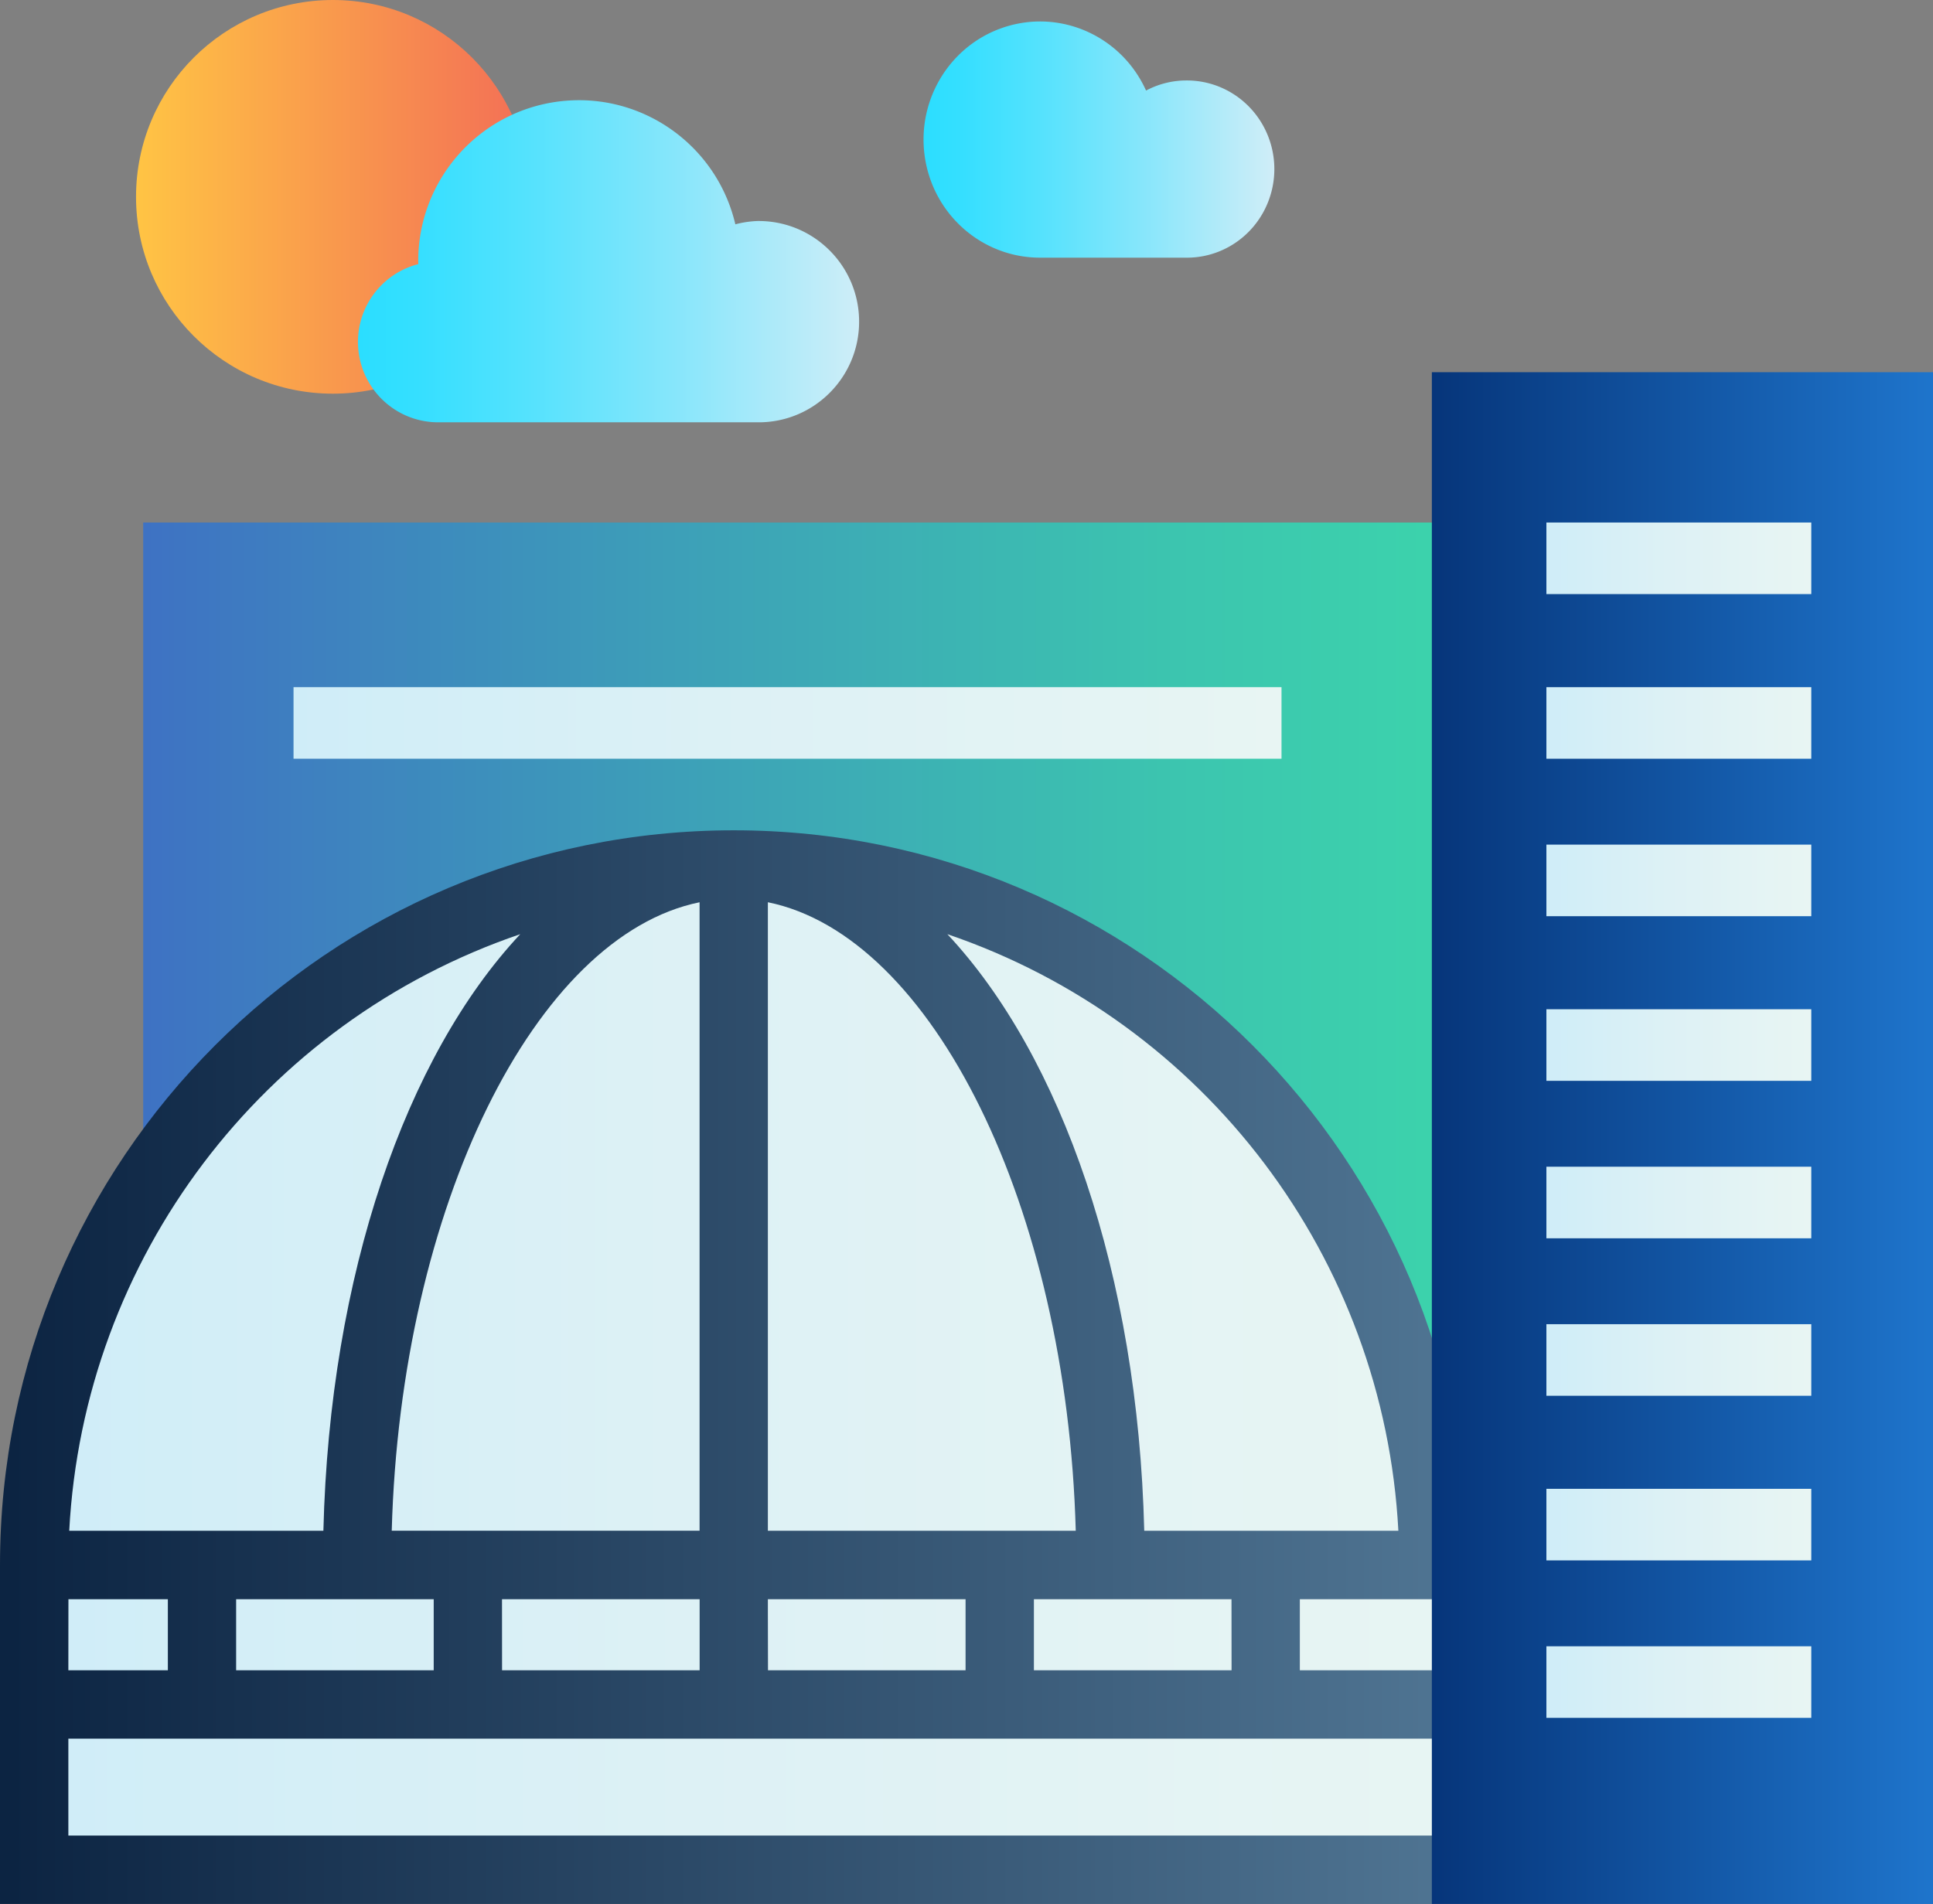
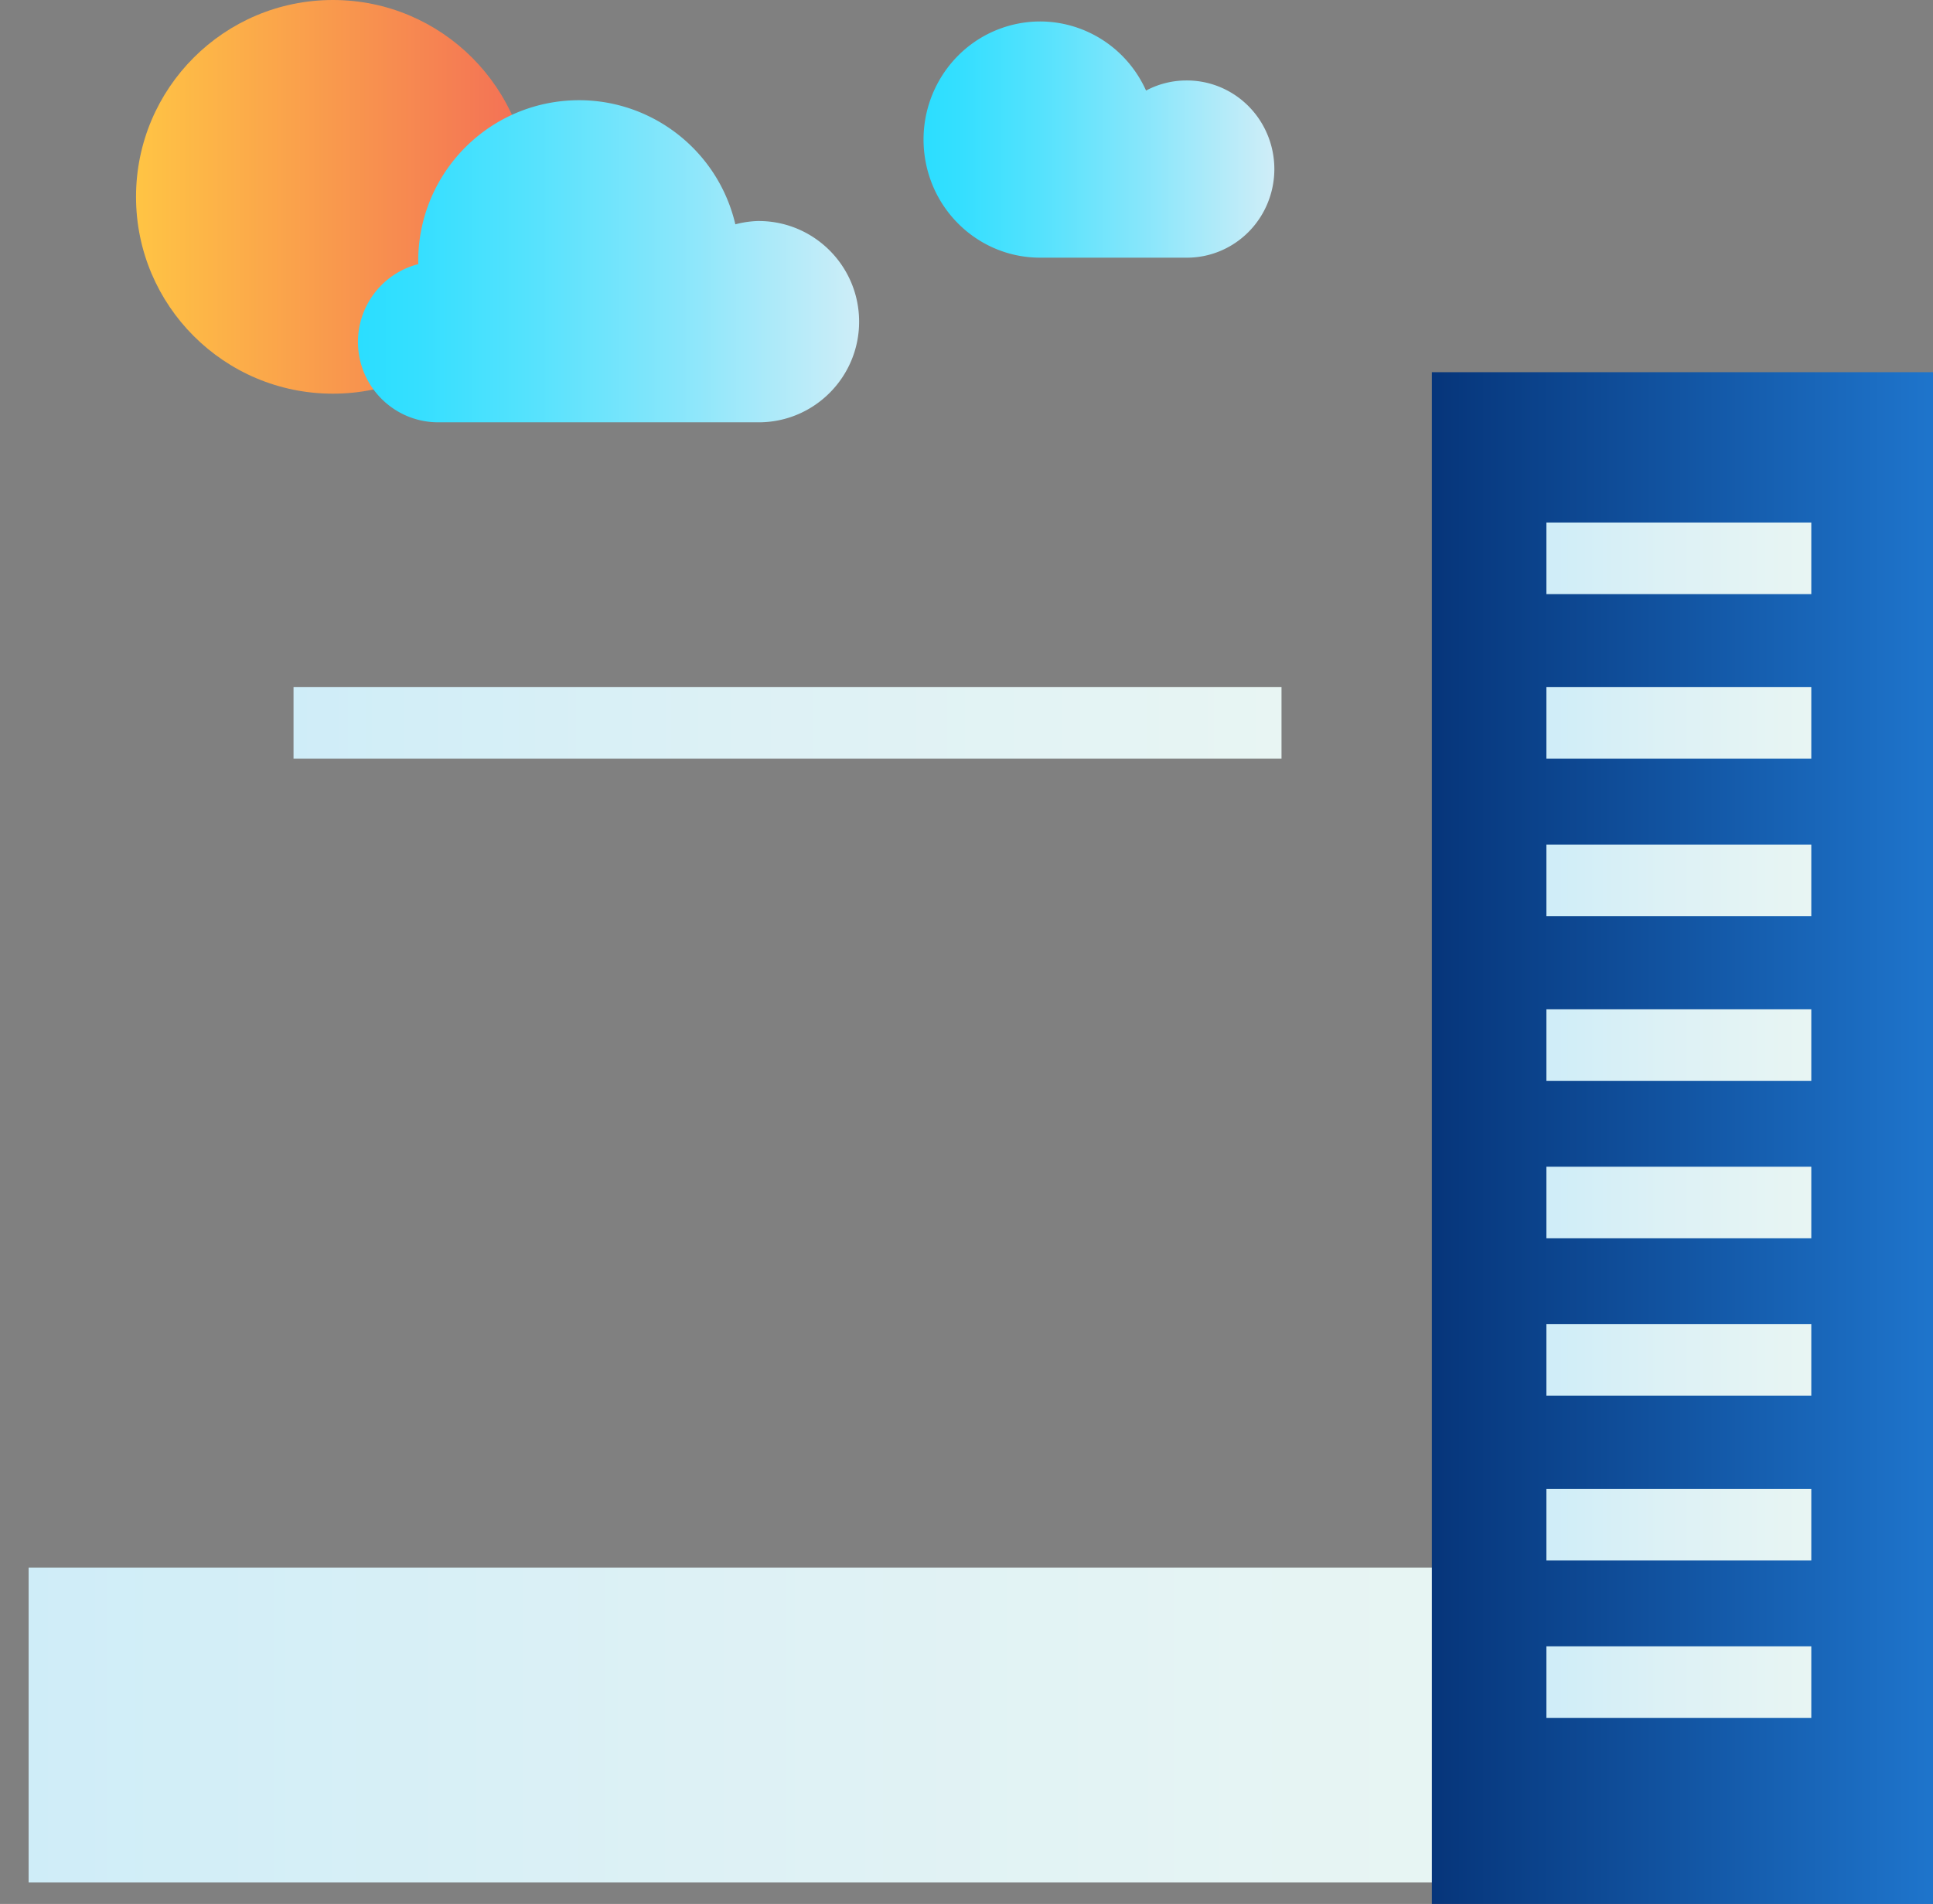
<svg xmlns="http://www.w3.org/2000/svg" width="270" height="266">
  <rect width="100%" height="100%" fill="#808080" stroke="none" />
  <defs>
    <linearGradient x1="0%" y1="49.998%" y2="49.998%" id="linearGradient-1">
      <stop stop-color="#CFEDF8" offset="0%" />
      <stop stop-color="#DDF1F5" offset="45.9%" />
      <stop stop-color="#E8F5F3" offset="99.6%" />
    </linearGradient>
    <linearGradient x1="0%" y1="49.999%" y2="49.999%" id="linearGradient-2">
      <stop stop-color="#3E72C3" offset="0%" />
      <stop stop-color="#3D9FB8" offset="40.3%" />
      <stop stop-color="#3CC5AF" offset="79.4%" />
      <stop stop-color="#3CD3AC" offset="100%" />
    </linearGradient>
    <linearGradient x1="0%" y1="50%" y2="50%" id="linearGradient-3">
      <stop stop-color="#CFEDF8" offset="0%" />
      <stop stop-color="#DDF1F5" offset="45.9%" />
      <stop stop-color="#E8F5F3" offset="99.6%" />
    </linearGradient>
    <linearGradient x1="0%" y1="50.001%" y2="50.001%" id="linearGradient-4">
      <stop stop-color="#CFEDF8" offset="0%" />
      <stop stop-color="#DDF1F5" offset="45.9%" />
      <stop stop-color="#E8F5F3" offset="99.6%" />
    </linearGradient>
    <linearGradient x1="0%" y1="50.002%" x2="99.997%" y2="50.002%" id="linearGradient-5">
      <stop stop-color="#0C2442" offset="0%" />
      <stop stop-color="#4F7492" offset="99.1%" />
    </linearGradient>
    <linearGradient x1="0%" y1="50%" y2="50%" id="linearGradient-6">
      <stop stop-color="#06357A" offset="0%" />
      <stop stop-color="#1E74CB" offset="99.1%" />
    </linearGradient>
    <linearGradient x1=".008%" y1="49.989%" x2="99.679%" y2="49.989%" id="linearGradient-7">
      <stop stop-color="#2ADEFF" offset=".4%" />
      <stop stop-color="#35DFFF" offset="12.6%" />
      <stop stop-color="#54E2FD" offset="34.3%" />
      <stop stop-color="#86E6FB" offset="63.1%" />
      <stop stop-color="#CAEDF8" offset="97.5%" />
      <stop stop-color="#CFEDF8" offset="100%" />
    </linearGradient>
    <linearGradient x1="0%" y1="50%" x2="100.006%" y2="50%" id="linearGradient-8">
      <stop stop-color="#CFEDF8" offset="0%" />
      <stop stop-color="#DDF1F5" offset="45.9%" />
      <stop stop-color="#E8F5F3" offset="99.6%" />
    </linearGradient>
    <linearGradient x1="0%" y1="50.022%" x2="100.006%" y2="50.022%" id="linearGradient-9">
      <stop stop-color="#CFEDF8" offset="0%" />
      <stop stop-color="#DDF1F5" offset="45.9%" />
      <stop stop-color="#E8F5F3" offset="99.6%" />
    </linearGradient>
    <linearGradient x1="0%" y1="50%" y2="50%" id="linearGradient-10">
      <stop stop-color="#FFC444" offset="0%" />
      <stop stop-color="#F36F56" offset="99.6%" />
    </linearGradient>
    <linearGradient x1="-.007%" y1="49.986%" x2="100.242%" y2="49.986%" id="linearGradient-11">
      <stop stop-color="#2ADEFF" offset=".4%" />
      <stop stop-color="#35DFFF" offset="12.6%" />
      <stop stop-color="#54E2FD" offset="34.3%" />
      <stop stop-color="#86E6FB" offset="63.1%" />
      <stop stop-color="#CAEDF8" offset="97.5%" />
      <stop stop-color="#CFEDF8" offset="100%" />
    </linearGradient>
  </defs>
  <g id="colored" fill="none" fill-rule="evenodd">
    <g id="san-jose" transform="translate(0 -2)" fill-rule="nonzero">
      <path id="Rectangle" fill="url(#linearGradient-1)" d="M4 221h201v44H4z" />
-       <path id="Path" fill="url(#linearGradient-2)" d="M202 221H20V75h181.998v16.16z" />
      <path id="Rectangle" fill="url(#linearGradient-3)" d="M41 98h138v10H41z" />
-       <path d="M102.5 123C48.652 123 5 166.876 5 221h195c0-54.124-43.652-98-97.5-98z" id="Path" fill="url(#linearGradient-4)" />
-       <path d="M200.22 225.42v-4.78H205C205 163.953 159.11 118 102.5 118S0 163.953 0 220.64V268h200.22v-9.561H9.548v-13.53H200.22v-9.56h-18.66v-9.929h18.659zm-4.897-9.56h-35.496c-.878-35.82-11.564-66.324-27.5-83.349 36.038 12.277 60.984 45.283 62.996 83.348zM60.58 225.42v9.929H32.982v-9.929H60.58zm37.136-97.373v87.808H54.717c1.245-45.228 20.017-83.135 43.007-87.804l-.009-.004zM70.12 225.42h27.605v9.929H70.127l-.008-9.929zm37.136 2.094v-2.094h27.614v9.929h-27.597l-.017-7.835zm0-11.655v-87.808c22.99 4.669 41.76 42.56 43.005 87.808h-43.005zM72.67 132.511c-15.939 17.025-26.618 47.528-27.5 83.348H9.67c2.013-38.065 26.96-71.07 62.999-83.348zm-63.11 92.91h13.886v9.928H9.548l.01-9.929zm162.465 9.928h-27.61v-9.929h27.6l.01 9.929z" id="Shape" fill="url(#linearGradient-5)" />
      <path id="Rectangle" fill="url(#linearGradient-6)" d="M200 54h70v214h-70z" />
      <path d="M165.628 13.243a11.936 11.936 0 0 0-5.548 1.41c-3.36-7.466-11.62-11.294-19.387-8.983-7.767 2.31-12.678 10.057-11.526 18.18 1.152 8.122 8.018 14.151 16.112 14.149h20.35c4.4.059 8.491-2.287 10.708-6.141a12.527 12.527 0 0 0 0-12.474c-2.217-3.854-6.308-6.2-10.709-6.141z" id="Path" fill="url(#linearGradient-7)" />
      <path id="Rectangle" fill="url(#linearGradient-8)" d="M216 165h37v10h-37zm0 22h37v10h-37z" />
      <path id="Rectangle" fill="url(#linearGradient-9)" d="M216 210h37v10h-37zm0 22h37v10h-37z" />
      <path id="Rectangle" fill="url(#linearGradient-8)" d="M216 98h37v10h-37z" />
      <path id="Rectangle" fill="url(#linearGradient-9)" d="M216 120h37v10h-37z" />
      <path id="Rectangle" fill="url(#linearGradient-8)" d="M216 143h37v10h-37zm0-68h37v10h-37z" />
      <circle id="Oval" fill="url(#linearGradient-10)" cx="46.5" cy="29.5" r="27.5" />
-       <path d="M106.136 32.87a13.943 13.943 0 0 0-3.423.47c-2.61-11.115-13.12-18.507-24.443-17.188C66.95 17.471 58.41 27.081 58.415 38.5c0 .133.02.262.022.396-5.478 1.4-9.057 6.667-8.348 12.286C50.8 56.8 55.574 61.01 61.226 61h44.912C113.82 60.905 120 54.638 120 46.94c0-7.7-6.179-13.966-13.862-14.062l-.002-.008z" id="Path" fill="url(#linearGradient-11)" />
+       <path d="M106.136 32.87a13.943 13.943 0 0 0-3.423.47c-2.61-11.115-13.12-18.507-24.443-17.188C66.95 17.471 58.41 27.081 58.415 38.5c0 .133.02.262.022.396-5.478 1.4-9.057 6.667-8.348 12.286C50.8 56.8 55.574 61.01 61.226 61h44.912C113.82 60.905 120 54.638 120 46.94c0-7.7-6.179-13.966-13.862-14.062l-.002-.008" id="Path" fill="url(#linearGradient-11)" />
    </g>
  </g>
</svg>